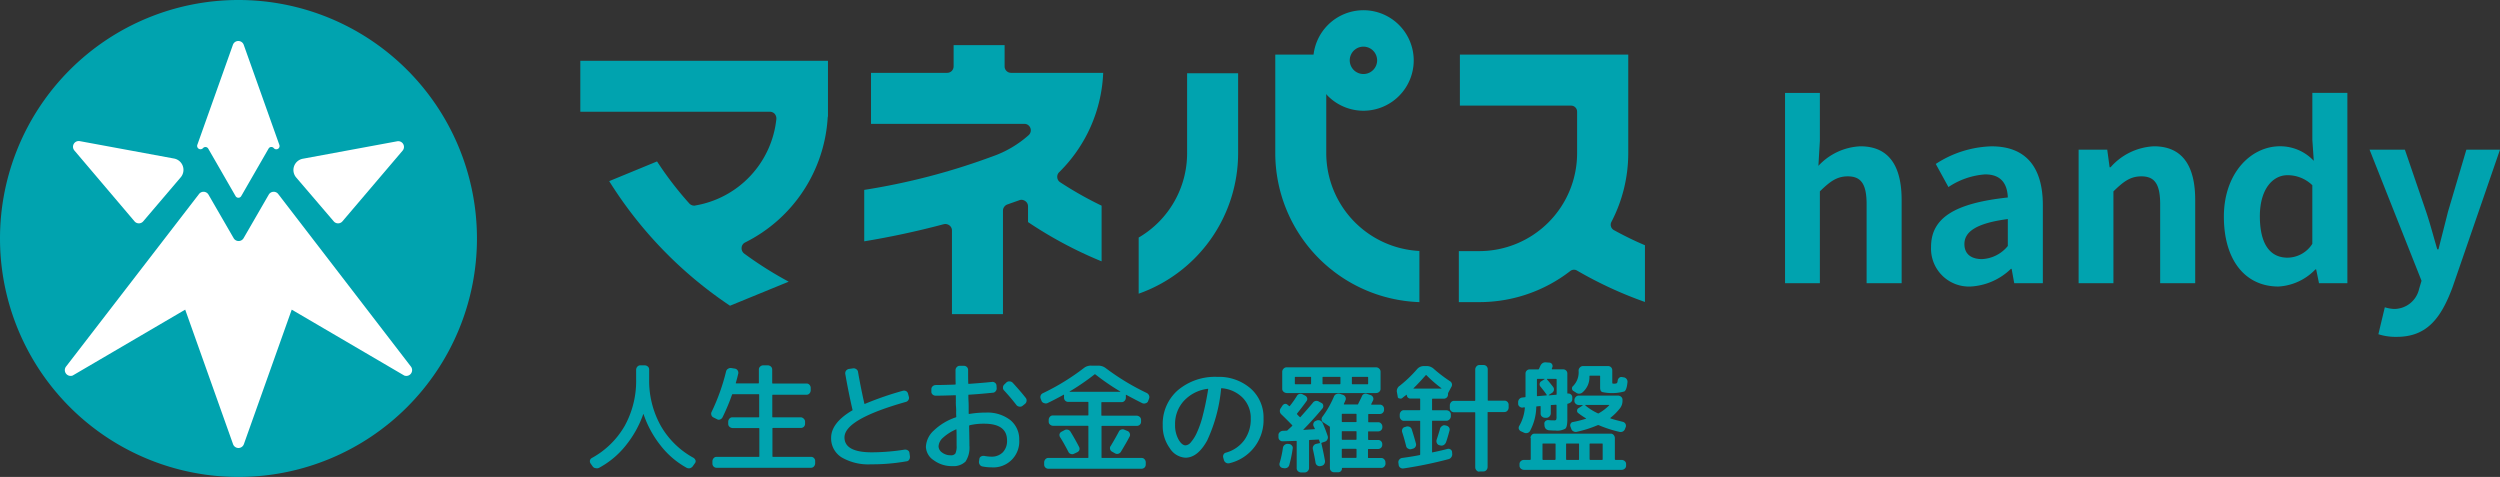
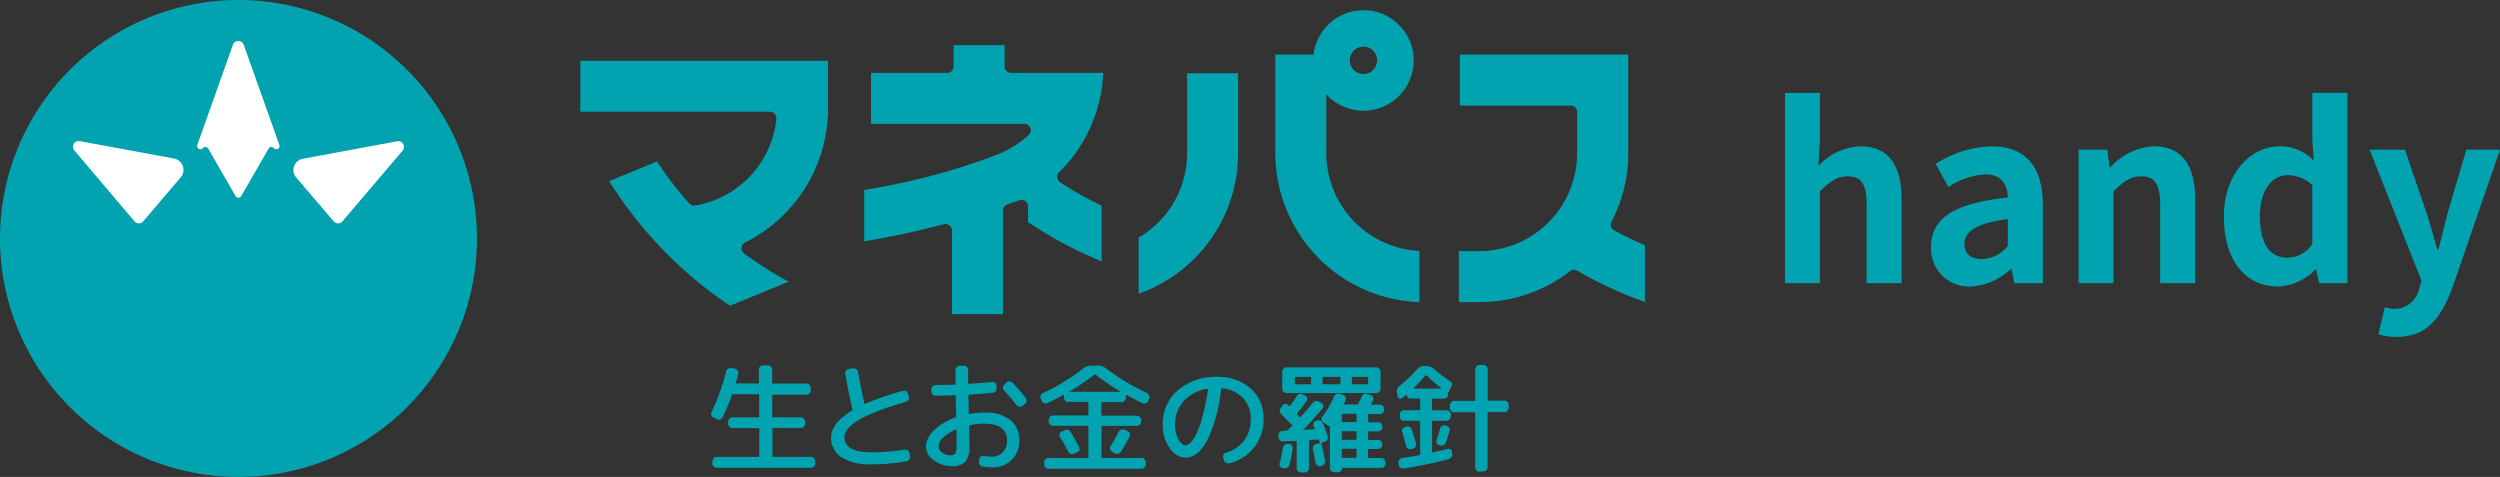
<svg xmlns="http://www.w3.org/2000/svg" width="335.464" height="64" viewBox="0 0 335.464 64">
  <rect x="0" y="0" width="335.464" height="64" fill="#333333" stroke="none" />
  <defs>
    <clipPath id="clip-path">
      <rect id="長方形_8" data-name="長方形 8" width="220.729" height="64" fill="#fff" />
    </clipPath>
  </defs>
  <g id="logo_handy" transform="translate(-183 -1047)">
    <path id="パス_4973" data-name="パス 4973" d="M2.528,0H7.2V-12.32c1.344-1.312,2.272-2.016,3.744-2.016,1.76,0,2.528.992,2.528,3.744V0h4.7V-11.168c0-4.512-1.664-7.2-5.536-7.2a8.155,8.155,0,0,0-5.632,2.624L7.2-19.1v-6.432H2.528Zm24.9.448A8.426,8.426,0,0,0,32.832-1.92h.1L33.28,0h3.84V-10.464c0-5.184-2.336-7.9-6.88-7.9A14.316,14.316,0,0,0,22.752-16l1.7,3.1a10.125,10.125,0,0,1,4.928-1.7c2.208,0,2.976,1.344,3.04,3.1-7.2.768-10.3,2.784-10.3,6.624A5.09,5.09,0,0,0,27.424.448Zm1.536-3.68c-1.376,0-2.368-.608-2.368-2.016,0-1.6,1.472-2.784,5.824-3.36v3.616A4.751,4.751,0,0,1,28.96-3.232ZM41.92,0h4.672V-12.32c1.344-1.312,2.272-2.016,3.744-2.016,1.76,0,2.528.992,2.528,3.744V0h4.7V-11.168c0-4.512-1.664-7.2-5.536-7.2a8.259,8.259,0,0,0-5.824,2.816H46.08l-.32-2.368H41.92ZM68.736.448a7.433,7.433,0,0,0,4.96-2.3h.1L74.176,0h3.808V-25.536h-4.7v6.3l.192,2.816a6.168,6.168,0,0,0-4.544-1.952c-3.872,0-7.52,3.584-7.52,9.44S64.288.448,68.736.448Zm1.216-3.872c-2.368,0-3.712-1.856-3.712-5.568,0-3.584,1.7-5.5,3.712-5.5a4.761,4.761,0,0,1,3.328,1.344V-5.28A3.986,3.986,0,0,1,69.952-3.424ZM84.608,7.2c4,0,5.92-2.432,7.488-6.656L98.464-17.92H93.952L91.488-9.6c-.416,1.664-.864,3.392-1.28,5.056h-.16c-.512-1.728-.96-3.456-1.5-5.056L85.7-17.92H80.96L87.936-.32,87.616.736a3.43,3.43,0,0,1-3.36,2.72,4.819,4.819,0,0,1-1.248-.224l-.864,3.616A7.588,7.588,0,0,0,84.608,7.2Z" transform="translate(420 1085)" fill="#00a3af" />
    <g id="header-logo" transform="translate(183 1047)" clip-path="url(#clip-path)">
      <path id="パス_45" data-name="パス 45" d="M32,64A32,32,0,1,0,0,32,32,32,0,0,0,32,64Z" fill="#00a3af" />
      <path id="パス_46" data-name="パス 46" d="M49.913,24.6a.435.435,0,0,1,.707.061l3.674,6.38a.435.435,0,0,0,.747,0l3.674-6.38a.425.425,0,0,1,.707-.061.438.438,0,0,0,.747-.424L55.384,10.734a.77.77,0,0,0-1.454,0L49.146,24.18A.451.451,0,0,0,49.913,24.6Z" transform="translate(-22.678 -4.717)" fill="#fff" />
      <path id="パス_47" data-name="パス 47" d="M26.444,45.923a.765.765,0,0,0,1.171,0l5.027-5.9a1.546,1.546,0,0,0-.888-2.524L19.1,35.163a.769.769,0,0,0-.727,1.252Z" transform="translate(-8.395 -16.225)" fill="#fff" />
      <path id="パス_48" data-name="パス 48" d="M78.541,45.941a.765.765,0,0,0,1.171,0l8.076-9.489a.769.769,0,0,0-.727-1.252L74.4,37.542a1.539,1.539,0,0,0-.888,2.524Z" transform="translate(-33.761 -16.242)" fill="#fff" />
-       <path id="パス_49" data-name="パス 49" d="M62.57,71.228,44.763,48.071a.768.768,0,0,0-1.252.121L40.14,54.027a.77.77,0,0,1-1.333,0l-3.372-5.835a.768.768,0,0,0-1.252-.121L16.337,71.228a.779.779,0,0,0,.868,1.232l15.1-8.843,6.42,18.049a.77.77,0,0,0,1.454,0L46.6,63.617,61.7,72.46A.779.779,0,0,0,62.57,71.228Z" transform="translate(-7.454 -22.068)" fill="#fff" />
-       <path id="パス_50" data-name="パス 50" d="M147.4,104.621l-.283-.4a.547.547,0,0,1-.081-.4.5.5,0,0,1,.242-.323,11.375,11.375,0,0,0,4.422-4.32,12.477,12.477,0,0,0,1.534-6.279V91.639a.64.64,0,0,1,.162-.4.508.508,0,0,1,.4-.182h.606a.642.642,0,0,1,.4.162.508.508,0,0,1,.181.4v1.252a12.448,12.448,0,0,0,1.535,6.259,11.292,11.292,0,0,0,4.421,4.341.694.694,0,0,1,.263.323.424.424,0,0,1-.081.4l-.283.4a.71.71,0,0,1-.363.262.653.653,0,0,1-.444-.04,11.411,11.411,0,0,1-3.472-2.948,13.936,13.936,0,0,1-2.322-4.24c-.02-.04-.04-.04-.04-.04a14.217,14.217,0,0,1-2.382,4.26,11.589,11.589,0,0,1-3.533,2.948.618.618,0,0,1-.464.06A.538.538,0,0,1,147.4,104.621Z" transform="translate(-67.874 -42.034)" fill="#00a3af" />
      <path id="パス_51" data-name="パス 51" d="M177.545,98.038a.516.516,0,0,1-.263-.323.523.523,0,0,1,.04-.424,27.365,27.365,0,0,0,1.938-5.431.553.553,0,0,1,.263-.343.609.609,0,0,1,.424-.1l.5.081a.537.537,0,0,1,.363.242.544.544,0,0,1,.081.424c-.081.343-.181.767-.323,1.232-.02.061,0,.081.061.081h2.948c.06,0,.081-.02.081-.061V91.6a.5.5,0,0,1,.181-.384.6.6,0,0,1,.4-.162h.626a.642.642,0,0,1,.4.162.508.508,0,0,1,.181.4v1.817c0,.04.02.061.081.061h4.543a.5.5,0,0,1,.384.182.6.6,0,0,1,.161.4v.343a.642.642,0,0,1-.161.4.5.5,0,0,1-.384.182H185.54c-.06,0-.081.02-.081.081v2.867c0,.061.02.081.081.081h3.735a.571.571,0,0,1,.4.182.538.538,0,0,1,.182.4v.3a.553.553,0,0,1-.161.384.565.565,0,0,1-.4.162H185.56c-.061,0-.081.02-.081.081v3.735c0,.04.02.061.081.061h5.108a.55.55,0,0,1,.383.162.562.562,0,0,1,.161.4v.323a.64.64,0,0,1-.161.4.508.508,0,0,1-.4.182H177.969a.552.552,0,0,1-.383-.162.564.564,0,0,1-.161-.4v-.323a.64.64,0,0,1,.161-.4.508.508,0,0,1,.4-.181h5.653c.061,0,.081-.02.081-.061V99.553c0-.061-.02-.081-.081-.081h-3.513a.643.643,0,0,1-.4-.162.509.509,0,0,1-.182-.4v-.3a.641.641,0,0,1,.162-.4.508.508,0,0,1,.4-.181h3.513c.06,0,.081-.02.081-.081V95.01c0-.061-.02-.081-.081-.081H180.15a.1.1,0,0,0-.1.081,27.4,27.4,0,0,1-1.272,3.028.625.625,0,0,1-.323.283.455.455,0,0,1-.424-.04Z" transform="translate(-81.828 -42.033)" fill="#00a3af" />
      <path id="パス_52" data-name="パス 52" d="M212.506,104.679a7.1,7.1,0,0,1-3.937-.929,3,3,0,0,1-1.413-2.625c0-1.332.949-2.564,2.826-3.674.061-.02.061-.06.04-.1-.383-1.676-.706-3.291-.969-4.825a.582.582,0,0,1,.1-.4.649.649,0,0,1,.363-.242l.585-.081a.6.6,0,0,1,.444.121.509.509,0,0,1,.222.363q.363,2.09.848,4.24a.043.043,0,0,0,.04.04c.02.02.04.02.04,0a42.838,42.838,0,0,1,5.087-1.756.621.621,0,0,1,.424.04.517.517,0,0,1,.262.323l.121.444a.532.532,0,0,1-.06.424.554.554,0,0,1-.343.263c-5.491,1.554-8.237,3.129-8.237,4.765,0,1.332,1.231,2,3.674,2a28.5,28.5,0,0,0,4.4-.363.665.665,0,0,1,.424.1.443.443,0,0,1,.222.363l.061.444a.693.693,0,0,1-.1.444.478.478,0,0,1-.383.222A26.1,26.1,0,0,1,212.506,104.679Z" transform="translate(-95.631 -42.375)" fill="#00a3af" />
      <path id="パス_53" data-name="パス 53" d="M234.356,104.632a4.087,4.087,0,0,1-2.524-.788,2.238,2.238,0,0,1-1.05-1.817,3.145,3.145,0,0,1,1.09-2.2,7.847,7.847,0,0,1,2.907-1.736.1.1,0,0,0,.081-.1,5.8,5.8,0,0,1-.02-.667,5.641,5.641,0,0,0-.02-.666,7.042,7.042,0,0,1-.02-.727V95.2c0-.061-.02-.081-.081-.081-1.151.04-2.019.061-2.645.061a.6.6,0,0,1-.4-.161.492.492,0,0,1-.161-.4v-.323a.5.5,0,0,1,.182-.384.6.6,0,0,1,.4-.161q.878,0,2.6-.061c.061,0,.081-.04.081-.1-.02-.4-.02-1.03-.02-1.837a.563.563,0,0,1,.162-.4.508.508,0,0,1,.4-.182h.565a.6.6,0,0,1,.4.162.579.579,0,0,1,.162.424c0,.787,0,1.373.02,1.756,0,.061.02.081.081.081,1.131-.081,2.18-.162,3.11-.262a.509.509,0,0,1,.4.121.488.488,0,0,1,.2.384l.02.323a.545.545,0,0,1-.141.424.489.489,0,0,1-.384.2c-1.009.1-2.08.2-3.19.262-.061,0-.081.02-.081.081,0,.161,0,.424.02.767s.02.606.02.767v.888c0,.06.02.081.081.081a13.253,13.253,0,0,1,2.241-.182,4.988,4.988,0,0,1,3.271,1.009,3.312,3.312,0,0,1,1.191,2.645,3.475,3.475,0,0,1-3.715,3.695,6.214,6.214,0,0,1-1.232-.121.543.543,0,0,1-.363-.263.626.626,0,0,1-.081-.465l.04-.283a.423.423,0,0,1,.222-.323.681.681,0,0,1,.444-.081,5.211,5.211,0,0,0,.949.1,2.069,2.069,0,0,0,1.535-.586,2.172,2.172,0,0,0,.565-1.595c0-1.494-1.03-2.241-3.069-2.241a8.234,8.234,0,0,0-1.918.2c-.061.02-.1.061-.1.1.02,1.191.04,2.079.04,2.644a3.42,3.42,0,0,1-.525,2.14A2.314,2.314,0,0,1,234.356,104.632Zm.464-4.927a6.277,6.277,0,0,0-1.716,1.09,1.7,1.7,0,0,0-.626,1.171,1.048,1.048,0,0,0,.485.848,1.847,1.847,0,0,0,1.131.363.719.719,0,0,0,.646-.242,2.251,2.251,0,0,0,.161-1.05c0-.949,0-1.655-.02-2.14C234.881,99.705,234.86,99.685,234.82,99.705Zm6.763-6.3a.546.546,0,0,1,.424-.141.58.58,0,0,1,.424.182c.646.707,1.232,1.373,1.736,2.019a.53.53,0,0,1,.121.424.549.549,0,0,1-.222.4l-.3.242a.533.533,0,0,1-.424.121.6.6,0,0,1-.4-.2c-.545-.707-1.111-1.373-1.676-1.979a.479.479,0,0,1-.141-.4.538.538,0,0,1,.181-.4Z" transform="translate(-106.538 -42.085)" fill="#00a3af" />
      <path id="パス_54" data-name="パス 54" d="M259.477,95.891l-.121-.323a.568.568,0,0,1,0-.444.557.557,0,0,1,.3-.3,30.763,30.763,0,0,0,5.491-3.372,1.5,1.5,0,0,1,.99-.323h.949a1.647,1.647,0,0,1,1.009.343A31.828,31.828,0,0,0,273.59,94.8a.669.669,0,0,1,.3.323.563.563,0,0,1,0,.444l-.121.323a.457.457,0,0,1-.323.283.563.563,0,0,1-.444,0c-.5-.242-1.231-.626-2.18-1.131-.04-.02-.04,0-.04.04v.363a.64.64,0,0,1-.161.4.508.508,0,0,1-.4.182h-2.645c-.06,0-.081.02-.081.081v1.675c0,.04.021.061.081.061h4.664a.639.639,0,0,1,.4.161.508.508,0,0,1,.182.4v.262a.553.553,0,0,1-.161.384.565.565,0,0,1-.4.162h-4.664c-.061,0-.081.02-.081.081v4.139c0,.06.02.081.081.081h5.31a.5.5,0,0,1,.383.181.6.6,0,0,1,.161.4v.323a.551.551,0,0,1-.161.384.564.564,0,0,1-.4.161H260.366a.552.552,0,0,1-.383-.161.517.517,0,0,1-.162-.384v-.323a.64.64,0,0,1,.162-.4.508.508,0,0,1,.4-.181h5.289c.061,0,.081-.02.081-.081V99.282c0-.06-.02-.081-.081-.081h-4.663a.64.64,0,0,1-.4-.161.5.5,0,0,1-.181-.383v-.263a.64.64,0,0,1,.162-.4.508.508,0,0,1,.4-.181h4.684c.061,0,.081-.02.081-.061V96.073c0-.061-.02-.081-.081-.081h-2.644a.553.553,0,0,1-.384-.162.565.565,0,0,1-.161-.4v-.363c0-.04-.02-.061-.04-.04-.949.525-1.676.889-2.18,1.131a.567.567,0,0,1-.444,0A.52.52,0,0,1,259.477,95.891Zm4.341,7.066a.516.516,0,0,1-.424.02.5.5,0,0,1-.323-.283c-.444-.848-.807-1.494-1.111-1.959a.57.57,0,0,1-.081-.4.5.5,0,0,1,.242-.323l.424-.222a.568.568,0,0,1,.444-.061.543.543,0,0,1,.363.263c.424.686.808,1.373,1.15,2.039a.524.524,0,0,1,.04.424.556.556,0,0,1-.3.3Zm2.746-10.639a31.147,31.147,0,0,1-3.331,2.281c-.02.02-.02.04.02.04h6.763c.04,0,.04-.02.02-.04a31.1,31.1,0,0,1-3.331-2.281C266.645,92.277,266.6,92.277,266.564,92.317Zm4.018,7.409.444.182a.5.5,0,0,1,.283.323.491.491,0,0,1-.04.444c-.283.545-.666,1.211-1.171,2.039a.6.6,0,0,1-.343.242.532.532,0,0,1-.424-.06l-.4-.222a.5.5,0,0,1-.263-.343.453.453,0,0,1,.081-.424c.485-.808.848-1.454,1.09-1.918a.506.506,0,0,1,.324-.283A.518.518,0,0,1,270.582,99.726Z" transform="translate(-119.708 -42.066)" fill="#00a3af" />
      <path id="パス_55" data-name="パス 55" d="M292.858,104.782a2.644,2.644,0,0,1-2.1-1.272,5.065,5.065,0,0,1-.949-3.089,5.981,5.981,0,0,1,2.019-4.684,7.721,7.721,0,0,1,5.31-1.8,6.493,6.493,0,0,1,4.462,1.555,5.168,5.168,0,0,1,1.736,4.018,5.948,5.948,0,0,1-4.583,6.016.613.613,0,0,1-.727-.4l-.1-.363a.556.556,0,0,1,.04-.4.466.466,0,0,1,.343-.263,4.536,4.536,0,0,0,2.443-1.675,4.751,4.751,0,0,0,.868-2.887,3.871,3.871,0,0,0-1.07-2.786,4.46,4.46,0,0,0-2.826-1.292c-.06,0-.081.02-.081.061a21.078,21.078,0,0,1-1.877,6.965Q294.493,104.782,292.858,104.782Zm3.008-9.246a5.218,5.218,0,0,0-3.21,1.615,4.558,4.558,0,0,0-1.191,3.19,3.96,3.96,0,0,0,.464,2c.3.525.626.787.949.787a1.035,1.035,0,0,0,.727-.444,4.965,4.965,0,0,0,.788-1.272,12.615,12.615,0,0,0,.808-2.362c.262-1.009.5-2.16.706-3.452C295.926,95.555,295.906,95.535,295.866,95.535Z" transform="translate(-133.787 -43.366)" fill="#00a3af" />
      <path id="パス_56" data-name="パス 56" d="M319.23,101.473a.526.526,0,0,1-.4-.142.5.5,0,0,1-.182-.383v-.283a.479.479,0,0,1,.161-.4.646.646,0,0,1,.4-.2l.525-.02a.183.183,0,0,0,.142-.06c.06-.061.162-.161.3-.283s.242-.222.3-.283c.04-.04.04-.081.02-.1-.464-.485-.949-.969-1.433-1.433a.632.632,0,0,1-.1-.868l.222-.343a.59.59,0,0,1,.323-.222.409.409,0,0,1,.363.121c.02.02.06.04.1.081s.081.061.1.081c.04.04.06.04.1,0a13.422,13.422,0,0,0,.929-1.312.564.564,0,0,1,.807-.242l.323.162a.562.562,0,0,1,.263.3.5.5,0,0,1-.04.384c-.283.4-.707.969-1.292,1.7-.04.04-.04.081,0,.141.081.081.181.2.343.343.04.04.081.04.1,0q1-1.121,1.635-1.878a.6.6,0,0,1,.849-.181l.343.181a.391.391,0,0,1,.222.323.5.5,0,0,1-.081.384c-.828,1.009-1.7,1.958-2.585,2.867,0,.02,0,.04.02.04l1.474-.1c.06,0,.06-.02.04-.081l-.162-.323a.519.519,0,0,1,0-.424.469.469,0,0,1,.3-.283l.121-.061a.672.672,0,0,1,.444,0,.639.639,0,0,1,.323.283,17.164,17.164,0,0,1,.707,1.817.572.572,0,0,1-.04.444.535.535,0,0,1-.323.3l-.424.141c-.06.04-.081.061-.06.1.181.767.343,1.534.485,2.342a.666.666,0,0,1-.1.424.538.538,0,0,1-.363.242l-.181.04a.556.556,0,0,1-.626-.465c-.081-.525-.2-1.131-.363-1.837a.6.6,0,0,1,.444-.686l.465-.1c.04-.02.06-.04.04-.081s-.02-.1-.061-.182a.941.941,0,0,0-.06-.181c-.021-.04-.04-.04-.1-.04l-1.151.06c-.06,0-.081.02-.081.081v3.695a.57.57,0,0,1-.181.4.538.538,0,0,1-.4.182h-.5a.643.643,0,0,1-.4-.162.508.508,0,0,1-.181-.4v-3.594c0-.06-.02-.081-.081-.081Zm.161,3.614-.222-.04a.487.487,0,0,1-.323-.242.509.509,0,0,1-.04-.424,13.8,13.8,0,0,0,.444-2.059.584.584,0,0,1,.222-.363.616.616,0,0,1,.4-.142l.222.02a.581.581,0,0,1,.363.222.433.433,0,0,1,.1.4,16.878,16.878,0,0,1-.465,2.221.587.587,0,0,1-.283.343A.727.727,0,0,1,319.391,105.087Zm.343-10.095a.642.642,0,0,1-.4-.162.508.508,0,0,1-.181-.4v-2.3a.571.571,0,0,1,.181-.4.538.538,0,0,1,.4-.182h12.033a.571.571,0,0,1,.4.182.538.538,0,0,1,.181.4v2.322a.5.5,0,0,1-.181.384.6.6,0,0,1-.4.162H319.734Zm1.111-2.1v.828c0,.061.02.081.081.1h2.019c.06,0,.081-.04.081-.1v-.828c0-.04-.02-.061-.081-.061h-2.019C320.885,92.832,320.845,92.853,320.845,92.893Zm12.174,11.568a.639.639,0,0,1-.162.4.5.5,0,0,1-.383.182h-5.25c-.04,0-.06.02-.06.081a.486.486,0,0,1-.142.363.5.5,0,0,1-.383.141h-.545a.55.55,0,0,1-.383-.161.562.562,0,0,1-.161-.4V99.576a.112.112,0,0,0-.061-.1l-.827-.545a.458.458,0,0,1-.222-.343.557.557,0,0,1,.1-.4,13.009,13.009,0,0,0,1.554-2.725.566.566,0,0,1,.323-.323.728.728,0,0,1,.465-.04l.424.141a.558.558,0,0,1,.323.283.515.515,0,0,1,.02.424,1.7,1.7,0,0,0-.1.243,2.531,2.531,0,0,0-.121.262c-.02.04,0,.061.04.081h1.777c.061,0,.1-.02.1-.081.181-.363.343-.686.484-.989a.533.533,0,0,1,.727-.343l.484.162a.522.522,0,0,1,.3.283.515.515,0,0,1,0,.424l-.242.485c-.02.04-.02.06.04.081h1.131a.551.551,0,0,1,.545.545v.161a.551.551,0,0,1-.545.545h-1.495c-.06,0-.081.04-.081.1v.949c0,.04.02.06.081.06h1.272a.5.5,0,0,1,.384.182.6.6,0,0,1,.162.4v.1a.553.553,0,0,1-.162.384.567.567,0,0,1-.4.162h-1.272c-.061,0-.081.02-.081.081v.989c0,.04.02.061.081.081h1.272a.552.552,0,0,1,.545.545v.121a.55.55,0,0,1-.162.383.562.562,0,0,1-.4.162h-1.272c-.06,0-.081.04-.081.1v1.029c0,.061.02.081.081.081h1.716a.5.5,0,0,1,.384.182.6.6,0,0,1,.162.4v.162Zm-8.459-11.568v.828c0,.061.02.081.081.1h2.241c.06,0,.081-.04.081-.1v-.828c0-.04-.02-.061-.081-.061H324.64C324.58,92.832,324.559,92.853,324.559,92.893Zm4.563,5.936V97.88c0-.061-.02-.081-.081-.1h-1.817c-.06,0-.081.04-.081.1v.949c0,.04.02.061.081.061h1.817C329.1,98.889,329.122,98.869,329.122,98.828Zm0,2.362v-.99c0-.06-.02-.081-.081-.081h-1.817c-.06,0-.081.02-.081.081v.99c0,.04.02.06.081.081h1.817A.074.074,0,0,0,329.122,101.191Zm0,2.423v-1.03c0-.06-.02-.081-.081-.1h-1.817c-.06,0-.081.04-.081.1v1.03c0,.06.02.081.081.081h1.817A.074.074,0,0,0,329.122,103.613Zm-.626-10.72v.828c0,.061.02.081.081.1H330.6c.06,0,.081-.04.081-.1v-.828c0-.04-.02-.061-.081-.061h-2.019C328.516,92.832,328.5,92.853,328.5,92.893Z" transform="translate(-147.096 -42.258)" fill="#00a3af" />
      <path id="パス_57" data-name="パス 57" d="M348.278,95.238l-.1-.565a.838.838,0,0,1,.363-.909,16.9,16.9,0,0,0,2.322-2.221,1.207,1.207,0,0,1,.908-.424h.4a1.4,1.4,0,0,1,.969.4,19.611,19.611,0,0,0,2.12,1.615.553.553,0,0,1,.2.808l-.4.747a.613.613,0,0,0-.04.162v.1a.553.553,0,0,1-.161.384.564.564,0,0,1-.4.162h-1.494c-.061,0-.081.04-.081.1v1.393c0,.04.02.061.081.061h1.857a.64.64,0,0,1,.4.161.508.508,0,0,1,.181.4v.262a.57.57,0,0,1-.181.4.538.538,0,0,1-.4.182h-1.857c-.061,0-.081.02-.081.081v4.1c0,.061.02.081.081.061.888-.182,1.554-.343,2-.465a.483.483,0,0,1,.4.081.412.412,0,0,1,.2.323l.02.263a.6.6,0,0,1-.121.444.6.6,0,0,1-.363.263,54.316,54.316,0,0,1-6.077,1.252.583.583,0,0,1-.4-.1.534.534,0,0,1-.222-.363l-.04-.323a.507.507,0,0,1,.121-.4.584.584,0,0,1,.363-.222c.767-.1,1.554-.222,2.362-.383a.1.1,0,0,0,.081-.1V98.549c0-.061-.02-.081-.06-.081h-2.14a.5.5,0,0,1-.384-.182.6.6,0,0,1-.162-.4V97.62a.642.642,0,0,1,.162-.4.5.5,0,0,1,.384-.182h2.14a.053.053,0,0,0,.06-.06V95.581a.093.093,0,0,0-.06-.1h-1.272a.483.483,0,0,1-.464-.464c0-.02,0-.02-.02-.04s-.02-.02-.04,0c-.06.061-.162.121-.283.222-.141.1-.222.182-.283.222a.347.347,0,0,1-.343.04A.228.228,0,0,1,348.278,95.238Zm1.131,6.642c-.2-.808-.384-1.433-.545-1.918a.556.556,0,0,1,.04-.4.466.466,0,0,1,.343-.263l.181-.06a.687.687,0,0,1,.444.04.55.55,0,0,1,.283.323c.2.646.4,1.292.565,1.918a.532.532,0,0,1-.06.424.543.543,0,0,1-.363.262l-.2.061a.476.476,0,0,1-.4-.061A.451.451,0,0,1,349.409,101.88Zm.989-7.793c-.02.02-.02.02,0,.04s.021.02.04.02h3.674c.02,0,.02,0,.02-.02v-.04a17.867,17.867,0,0,1-2-1.736c-.04-.04-.081-.04-.1,0C351.509,92.936,350.984,93.522,350.4,94.087Zm4.24,4.987.162.04a.614.614,0,0,1,.363.242.509.509,0,0,1,.061.424c-.182.686-.343,1.211-.465,1.555a.813.813,0,0,1-.283.363.576.576,0,0,1-.444.081l-.181-.04a.5.5,0,0,1-.323-.283.619.619,0,0,1-.04-.424c.262-.808.424-1.312.464-1.514a.635.635,0,0,1,.263-.343A.485.485,0,0,1,354.638,99.074Zm4.583,6.218a.5.5,0,0,1-.383-.181.6.6,0,0,1-.161-.4V97.378c0-.04-.04-.061-.1-.061h-2.766a.549.549,0,0,1-.383-.162.562.562,0,0,1-.162-.4v-.383a.639.639,0,0,1,.162-.4.5.5,0,0,1,.383-.182h2.766a.094.094,0,0,0,.1-.061V91.563a.64.64,0,0,1,.161-.4.5.5,0,0,1,.383-.182h.586a.551.551,0,0,1,.383.162.563.563,0,0,1,.162.4V95.7c0,.04.02.061.081.061h2.18a.551.551,0,0,1,.384.162.564.564,0,0,1,.161.4v.383a.642.642,0,0,1-.161.4.509.509,0,0,1-.4.182h-2.18c-.061,0-.081.02-.081.06v7.329a.642.642,0,0,1-.161.4.509.509,0,0,1-.4.182h-.545Z" transform="translate(-160.72 -41.999)" fill="#00a3af" />
-       <path id="パス_58" data-name="パス 58" d="M378.972,96.38a.527.527,0,0,1-.4-.142.468.468,0,0,1-.182-.383v-.222a.623.623,0,0,1,.566-.606l.363-.04c.04,0,.06-.02.06-.081V91.8a.552.552,0,0,1,.545-.545h1.171c.04,0,.081-.04.1-.1l.081-.162c.04-.081.061-.141.081-.182a.938.938,0,0,1,.263-.363.688.688,0,0,1,.444-.141l.545.04a.432.432,0,0,1,.323.2.476.476,0,0,1,.061.4c-.021.02-.021.061-.04.1-.021.061-.021.081-.04.1s-.021.02,0,.061c.02.02.02.04.04.04h1.494a.552.552,0,0,1,.545.545v2.625c0,.061.02.081.081.081a.509.509,0,0,1,.4.121.469.469,0,0,1,.182.384v.262a.5.5,0,0,1-.182.384.773.773,0,0,1-.4.2c-.06,0-.081.04-.081.1v1.959c0,.686-.081,1.131-.262,1.292a2.175,2.175,0,0,1-1.312.262c-.343,0-.646-.02-.908-.04a.741.741,0,0,1-.4-.181.814.814,0,0,1-.182-.4l-.02-.283a.42.42,0,0,1,.141-.363.518.518,0,0,1,.363-.142,7.135,7.135,0,0,0,.767.04.481.481,0,0,0,.3-.06.956.956,0,0,0,.06-.465V96.077c0-.06-.02-.081-.081-.081l-.606.04c-.06,0-.081.02-.081.081v1.05a.57.57,0,0,1-.181.4.538.538,0,0,1-.4.182h-.2a.642.642,0,0,1-.4-.162.509.509,0,0,1-.182-.4v-.949c0-.04-.02-.06-.081-.06l-.424.04c-.061,0-.081.02-.081.081a7.067,7.067,0,0,1-.848,3.23.544.544,0,0,1-.363.262.631.631,0,0,1-.465-.06l-.4-.182a.562.562,0,0,1-.263-.3.5.5,0,0,1,.04-.384,5.719,5.719,0,0,0,.768-2.463c0-.04-.04-.06-.1-.06Zm1.07,4.078a.639.639,0,0,1,.161-.4.468.468,0,0,1,.383-.182h10.236a.5.5,0,0,1,.384.182.6.6,0,0,1,.161.4V103.3c0,.061.04.081.1.1h.828a.64.64,0,0,1,.4.162.5.5,0,0,1,.181.383v.243a.5.5,0,0,1-.181.383.6.6,0,0,1-.4.162H379.154a.64.64,0,0,1-.4-.162.5.5,0,0,1-.181-.383v-.243a.5.5,0,0,1,.181-.383.6.6,0,0,1,.4-.162h.827c.061,0,.081-.04.1-.1v-2.846Zm.868-7.833v2.16a.054.054,0,0,0,.061.061l1.211-.1c.02,0,.02,0,.04-.02a.038.038,0,0,0,0-.061c-.2-.3-.484-.666-.828-1.09a.468.468,0,0,1-.121-.384.439.439,0,0,1,.222-.343l.444-.283c.02-.02.02-.04-.02-.04h-.949A.111.111,0,0,0,380.91,92.624Zm.747,8.661V103.3c0,.061.02.081.081.1h1.575c.06,0,.081-.04.1-.1v-2.019c0-.06-.04-.081-.1-.081h-1.575C381.677,101.2,381.657,101.225,381.657,101.285Zm.626-8.762c-.02,0-.02.02-.02.04v.04c.262.283.525.626.827,1.009a.544.544,0,0,1-.121.767l-.464.3c-.021.02-.021.02,0,.04a.02.02,0,0,0,.02.02l.949-.081c.06,0,.081-.02.081-.081V92.624c0-.061-.02-.081-.081-.1Zm2.544,8.762V103.3c0,.061.02.081.081.1h1.575c.061,0,.081-.04.081-.1v-2.019c0-.06-.02-.081-.081-.081h-1.575C384.847,101.2,384.826,101.225,384.826,101.285Zm2.665-3.412c.04-.02.02-.04-.02-.061a10.7,10.7,0,0,1-1.03-.706.349.349,0,0,1-.141-.323.363.363,0,0,1,.181-.323l.565-.363c.02-.02.02-.02,0-.04a.02.02,0,0,0-.02-.02h-.505a.64.64,0,0,1-.4-.162.5.5,0,0,1-.181-.384V95.35a.571.571,0,0,1,.181-.4.538.538,0,0,1,.4-.182h5.29a.641.641,0,0,1,.4.161.508.508,0,0,1,.181.4v.141a1.607,1.607,0,0,1-.343,1.009,7.58,7.58,0,0,1-1.272,1.272c-.02.02-.02.02-.02.04s0,.02.02.04c.465.162,1.03.3,1.676.464a.558.558,0,0,1,.323.242.521.521,0,0,1,.06.424l-.1.262a.635.635,0,0,1-.263.343.681.681,0,0,1-.444.081,16.03,16.03,0,0,1-2.826-.909.172.172,0,0,0-.141,0,15.521,15.521,0,0,1-2.787.888.617.617,0,0,1-.464-.06.543.543,0,0,1-.3-.363l-.1-.263a.473.473,0,0,1,.02-.4.388.388,0,0,1,.3-.222A14.785,14.785,0,0,0,387.491,97.874Zm5.068-5.552a.553.553,0,0,1,.363.2.581.581,0,0,1,.142.4c-.061.707-.2,1.151-.424,1.292a6.227,6.227,0,0,1-2.967.081c-.2-.081-.283-.283-.283-.585V92.18c0-.061-.02-.081-.081-.081h-1.272c-.06,0-.081.02-.081.081v.1a2.641,2.641,0,0,1-.909,2.039.679.679,0,0,1-.908.04l-.363-.222a.392.392,0,0,1-.161-.323.377.377,0,0,1,.141-.323,2.591,2.591,0,0,0,.747-2.019v-.081a.571.571,0,0,1,.181-.4.538.538,0,0,1,.4-.182h3.392a.551.551,0,0,1,.383.162.563.563,0,0,1,.161.4v1.615c0,.1.021.141.04.161s.081.02.2.02a.728.728,0,0,0,.363-.061c.061-.04.1-.141.121-.343a.627.627,0,0,1,.182-.363.468.468,0,0,1,.4-.121ZM387.411,96.1a7.851,7.851,0,0,0,1.676,1.05.12.12,0,0,0,.142-.02,6.3,6.3,0,0,0,1.373-1.05c.02-.02.02-.02,0-.04a.02.02,0,0,0-.021-.02h-3.149c-.02,0-.02,0-.02.02A.038.038,0,0,0,387.411,96.1Zm.565,5.188V103.3c0,.061.04.081.1.1h1.575c.061,0,.081-.04.081-.1v-2.019c0-.06-.02-.081-.081-.081h-1.575C388.016,101.2,387.976,101.225,387.976,101.285Z" transform="translate(-174.677 -41.687)" fill="#00a3af" />
      <path id="パス_59" data-name="パス 59" d="M164.73,48.018A55.42,55.42,0,0,1,148.518,31.3l6.42-2.645a45.855,45.855,0,0,0,4.321,5.633.9.9,0,0,0,.666.3.345.345,0,0,0,.142-.02,13.156,13.156,0,0,0,10.882-11.609.972.972,0,0,0-.222-.686.871.871,0,0,0-.646-.283H144.642V15.15h33.231V22.6a.848.848,0,0,0-.04.222,20.056,20.056,0,0,1-11.064,16.7.853.853,0,0,0-.485.707.906.906,0,0,0,.343.787,50.285,50.285,0,0,0,5.976,3.775Z" transform="translate(-66.772 -6.994)" fill="#00a3af" />
      <path id="パス_60" data-name="パス 60" d="M388.585,39.193a44.436,44.436,0,0,1-4.179-2.039.818.818,0,0,1-.323-1.09,19.98,19.98,0,0,0,2.261-9.226V13.613H363.753v6.844h14.92a.81.81,0,0,1,.808.808v5.572A13.144,13.144,0,0,1,366.337,39.98h-2.726v6.844h2.726a19.911,19.911,0,0,0,12.234-4.179.794.794,0,0,1,.888-.061,53.593,53.593,0,0,0,9.126,4.22V39.193Z" transform="translate(-167.856 -6.284)" fill="#00a3af" />
      <path id="パス_61" data-name="パス 61" d="M334.053,16.036A6.743,6.743,0,1,1,340.8,9.293,6.755,6.755,0,0,1,334.053,16.036Zm0-8.6a1.837,1.837,0,1,0,1.837,1.837A1.844,1.844,0,0,0,334.053,7.436Z" transform="translate(-151.099 -1.177)" fill="#00a3af" />
      <path id="パス_62" data-name="パス 62" d="M290.31,18.263v10.72a13.106,13.106,0,0,1-6.5,11.326V47.84a20.012,20.012,0,0,0,13.345-18.857V18.263Z" transform="translate(-131.017 -8.431)" fill="#00a3af" />
      <path id="パス_63" data-name="パス 63" d="M337.2,39.96a13.164,13.164,0,0,1-12.5-13.123V13.613H317.86V26.837A20.026,20.026,0,0,0,337.2,46.824Z" transform="translate(-146.736 -6.284)" fill="#00a3af" />
      <path id="パス_64" data-name="パス 64" d="M241.309,29a.847.847,0,0,1,.263-.707,19.828,19.828,0,0,0,5.9-13.325H235.111a.862.862,0,0,1-.868-.868V11.25H227.4V14.1a.862.862,0,0,1-.868.868H216.315v6.844h20.573a.86.86,0,0,1,.808.545.878.878,0,0,1-.222.969,14.47,14.47,0,0,1-4.886,2.867,89.162,89.162,0,0,1-17.181,4.482v6.9c3.554-.585,7.127-1.353,10.681-2.3a.929.929,0,0,1,.747.162.851.851,0,0,1,.343.686V47.349h6.844V33.458a.9.9,0,0,1,.585-.828l.121-.04c.485-.182.99-.343,1.474-.525a.809.809,0,0,1,.3-.061.934.934,0,0,1,.5.162.856.856,0,0,1,.383.727v2.1a55.169,55.169,0,0,0,9.872,5.269v-7.47a48.778,48.778,0,0,1-5.572-3.15A.844.844,0,0,1,241.309,29Z" transform="translate(-99.439 -5.194)" fill="#00a3af" />
    </g>
  </g>
</svg>